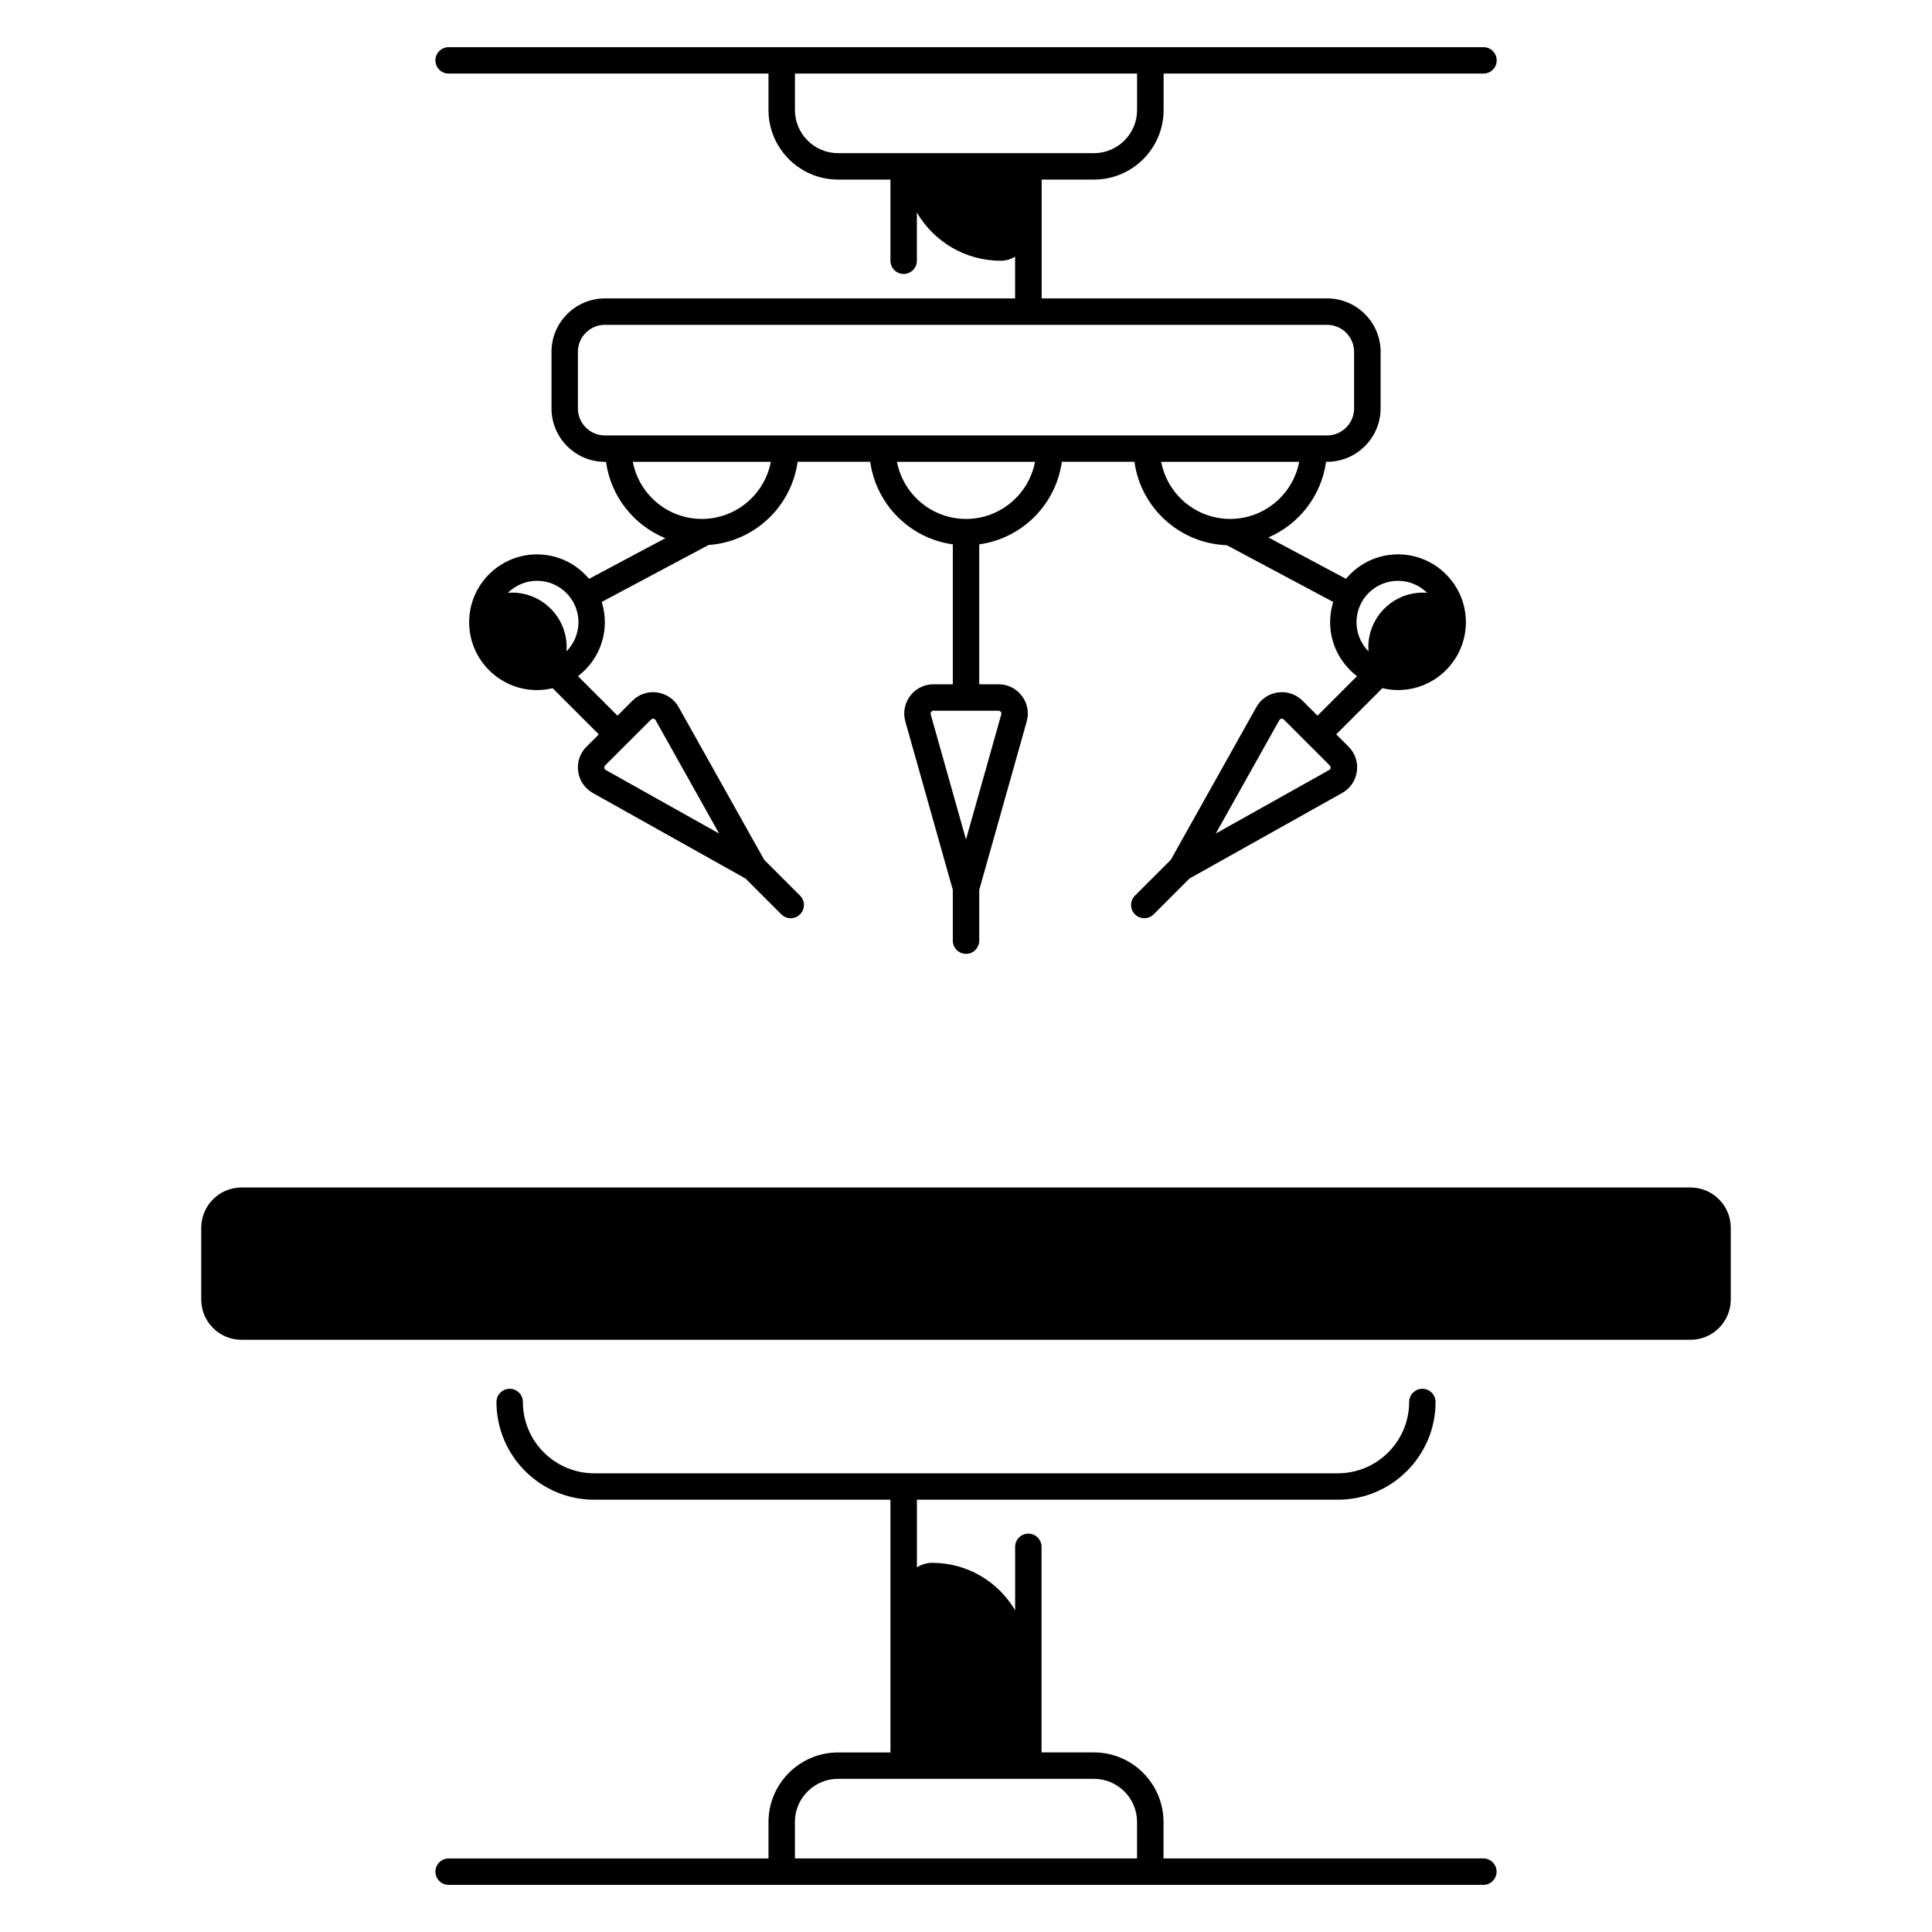
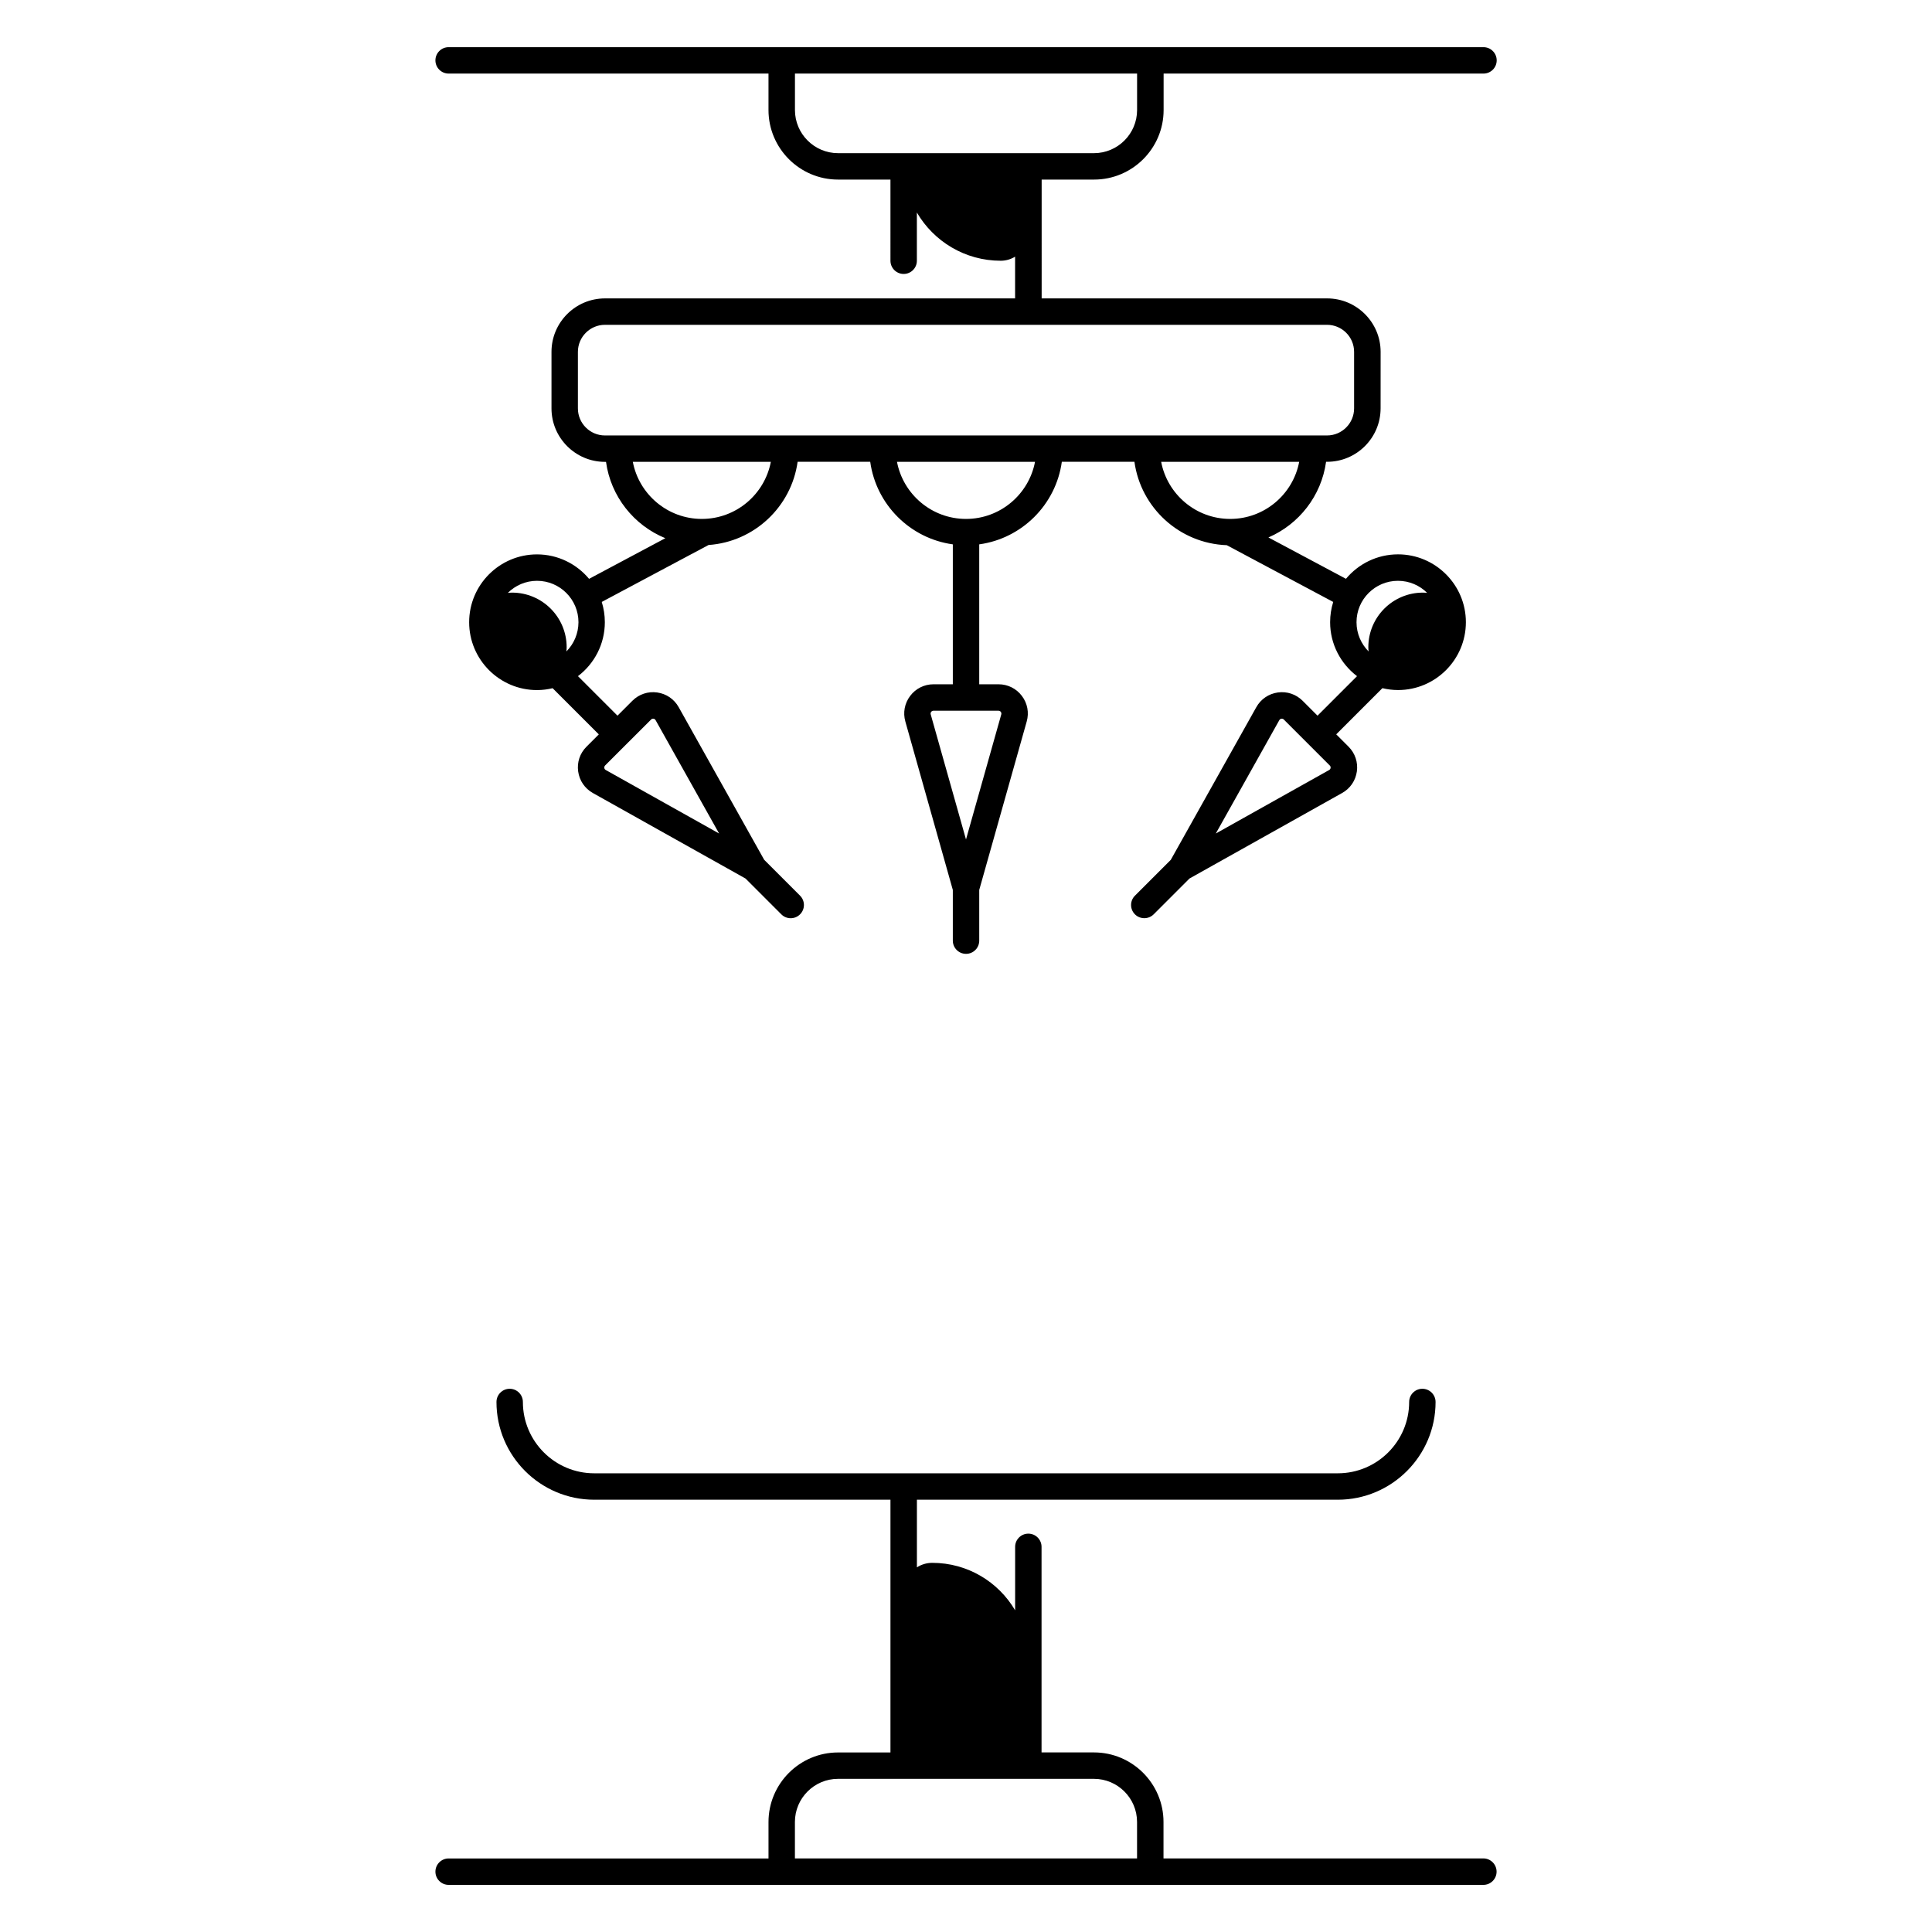
<svg xmlns="http://www.w3.org/2000/svg" version="1.1" x="0px" y="0px" viewBox="0 0 512 512" style="enable-background:new 0 0 512 512;" xml:space="preserve" aria-hidden="true" width="512px" height="512px">
  <defs>
    <linearGradient class="cerosgradient" data-cerosgradient="true" id="CerosGradient_id6d85cb5d0" gradientUnits="userSpaceOnUse" x1="50%" y1="100%" x2="50%" y2="0%">
      <stop offset="0%" stop-color="#d1d1d1" />
      <stop offset="100%" stop-color="#d1d1d1" />
    </linearGradient>
    <linearGradient />
  </defs>
  <g>
-     <path d="M448,314.7H64c-5.89,0-10.67,4.78-10.67,10.67v19.02c0,5.89,4.78,10.67,10.67,10.67h384c5.89,0,10.67-4.78,10.67-10.67   v-19.02C458.67,319.48,453.89,314.7,448,314.7z" />
    <path d="M393.11,492.5h-84.77v-9.66c0-10.16-8.27-18.43-18.43-18.43h-13.89v-54.48c0-1.93-1.57-3.5-3.5-3.5s-3.5,1.57-3.5,3.5   v16.82c-4.42-7.53-12.6-12.58-21.96-12.58h0c-1.5,0-2.89,0.44-4.07,1.19v-17.92h111.55c14.28,0,25.9-11.62,25.9-25.9   c0-1.93-1.57-3.5-3.5-3.5s-3.5,1.57-3.5,3.5c0,10.42-8.48,18.9-18.9,18.9H157.47c-10.42,0-18.9-8.48-18.9-18.9   c0-1.93-1.57-3.5-3.5-3.5s-3.5,1.57-3.5,3.5c0,14.28,11.62,25.9,25.9,25.9h78.51v66.98h-13.89c-10.16,0-18.43,8.27-18.43,18.43   v9.66h-84.77c-1.93,0-3.5,1.57-3.5,3.5s1.57,3.5,3.5,3.5h274.22c1.93,0,3.5-1.57,3.5-3.5S395.04,492.5,393.11,492.5z M301.34,492.5   h-90.68v-9.66c0-6.3,5.13-11.43,11.43-11.43h67.81c6.3,0,11.43,5.13,11.43,11.43V492.5z" />
    <path d="M118.89,19.5h84.77v9.66c0,10.16,8.27,18.43,18.43,18.43h13.89V69.1c0,1.93,1.57,3.5,3.5,3.5s3.5-1.57,3.5-3.5V56.32   c4.46,7.64,12.74,12.78,22.23,12.78c1.39,0,2.69-0.4,3.8-1.08v11.06H160.32c-7.81,0-14.17,6.35-14.17,14.17v14.98   c0,7.81,6.36,14.17,14.17,14.17h0.28c1.26,9.19,7.4,16.83,15.72,20.23l-20.21,10.77c-3.3-3.95-8.26-6.48-13.8-6.48   c-9.92,0-17.98,8.07-17.98,17.98s8.07,17.98,17.98,17.98c1.43,0,2.81-0.18,4.14-0.5l12.24,12.24l-3.27,3.27   c-1.74,1.74-2.54,4.12-2.2,6.56c0.34,2.43,1.76,4.51,3.9,5.71l40.45,22.66l9.5,9.5c0.68,0.68,1.58,1.02,2.47,1.02   s1.79-0.34,2.48-1.03c1.37-1.37,1.37-3.58,0-4.95l-9.5-9.5l-22.66-40.45c-1.2-2.14-3.28-3.56-5.71-3.9   c-2.44-0.34-4.82,0.47-6.56,2.2l-3.95,3.95l-10.47-10.47c4.32-3.29,7.12-8.47,7.12-14.3c0-1.87-0.29-3.67-0.82-5.37l28.3-15.09   c12.14-0.84,21.97-10.16,23.61-22.06h19.24c1.56,11.34,10.55,20.33,21.89,21.89v37.08h-5.11c-2.45,0-4.71,1.12-6.19,3.08   c-1.48,1.96-1.95,4.43-1.28,6.79l12.58,44.63v13.44c0,1.93,1.57,3.5,3.5,3.5s3.5-1.57,3.5-3.5v-13.44l12.58-44.63   c0.67-2.36,0.2-4.84-1.28-6.79c-1.48-1.96-3.74-3.08-6.19-3.08h-5.11v-37.08c11.34-1.56,20.33-10.55,21.89-21.89h19.24   c1.67,12.19,11.94,21.66,24.47,22.11l28.21,15.04c-0.53,1.7-0.82,3.5-0.82,5.37c0,5.83,2.81,11.01,7.13,14.3l-10.47,10.47   l-3.95-3.95c-1.74-1.73-4.12-2.54-6.56-2.2c-2.43,0.34-4.51,1.76-5.71,3.9l-22.66,40.45l-9.5,9.5c-1.37,1.37-1.37,3.58,0,4.95   c0.68,0.68,1.58,1.02,2.48,1.02s1.79-0.34,2.48-1.02l9.5-9.5l40.45-22.66c2.14-1.2,3.56-3.28,3.9-5.71   c0.34-2.43-0.47-4.82-2.2-6.56l-3.27-3.27l12.24-12.24c1.33,0.32,2.71,0.5,4.14,0.5c9.92,0,17.98-8.07,17.98-17.98   s-8.07-17.98-17.98-17.98c-5.54,0-10.5,2.52-13.8,6.48l-20.55-10.96c8.1-3.49,14.04-11.03,15.28-20.05h0.28   c7.81,0,14.17-6.35,14.17-14.17V93.25c0-7.81-6.36-14.17-14.17-14.17h-75.66V47.59h13.89c10.16,0,18.43-8.27,18.43-18.43V19.5   h84.77c1.93,0,3.5-1.57,3.5-3.5s-1.57-3.5-3.5-3.5H118.89c-1.93,0-3.5,1.57-3.5,3.5S116.96,19.5,118.89,19.5z M160.37,202.85   l5.74-5.74c0,0,0,0,0,0s0,0,0,0l6.43-6.42c0.18-0.18,0.37-0.23,0.53-0.23c0.04,0,0.08,0,0.11,0.01c0.17,0.02,0.41,0.11,0.56,0.38   l16.83,30.04l-30.04-16.83c-0.27-0.15-0.36-0.39-0.38-0.56C160.13,203.33,160.15,203.07,160.37,202.85z M150.1,172.64   c0.03-0.37,0.07-0.73,0.07-1.11c0-8-6.48-14.48-14.48-14.48c-0.37,0-0.74,0.04-1.11,0.07c1.99-1.97,4.72-3.2,7.74-3.2   c6.06,0,10.98,4.93,10.98,10.98C153.29,167.92,152.07,170.66,150.1,172.64z M352.62,203.5c-0.02,0.17-0.11,0.41-0.38,0.56   l-30.04,16.83l16.83-30.04c0.15-0.27,0.39-0.36,0.56-0.38c0.04,0,0.07-0.01,0.11-0.01c0.16,0,0.36,0.05,0.53,0.23l12.17,12.17   C352.63,203.07,352.64,203.33,352.62,203.5z M370.47,153.92c3.02,0,5.75,1.22,7.74,3.2c-0.37-0.03-0.73-0.07-1.11-0.07   c-8,0-14.48,6.48-14.48,14.48c0,0.37,0.04,0.74,0.07,1.11c-1.97-1.99-3.2-4.72-3.2-7.74C359.48,158.85,364.41,153.92,370.47,153.92   z M185.99,137.52c-9.08,0-16.65-6.53-18.29-15.13h36.58C202.64,131,195.07,137.52,185.99,137.52z M264.61,188.35   c0.32,0,0.51,0.17,0.61,0.3s0.21,0.37,0.13,0.67L256,222.47l-9.35-33.15c-0.09-0.3,0.02-0.53,0.13-0.67s0.3-0.3,0.61-0.3H264.61z    M256,137.52c-9.08,0-16.65-6.53-18.29-15.13h36.58C272.65,131,265.08,137.52,256,137.52z M326.01,137.52   c-9.08,0-16.65-6.53-18.29-15.13h36.58C342.66,131,335.09,137.52,326.01,137.52z M351.68,86.08c3.95,0,7.17,3.21,7.17,7.17v14.98   c0,3.95-3.22,7.17-7.17,7.17H160.32c-3.95,0-7.17-3.21-7.17-7.17V93.25c0-3.95,3.22-7.17,7.17-7.17H351.68z M210.66,19.5h90.68   v9.66c0,6.3-5.13,11.43-11.43,11.43h-67.81c-6.3,0-11.43-5.13-11.43-11.43V19.5z" />
  </g>
</svg>